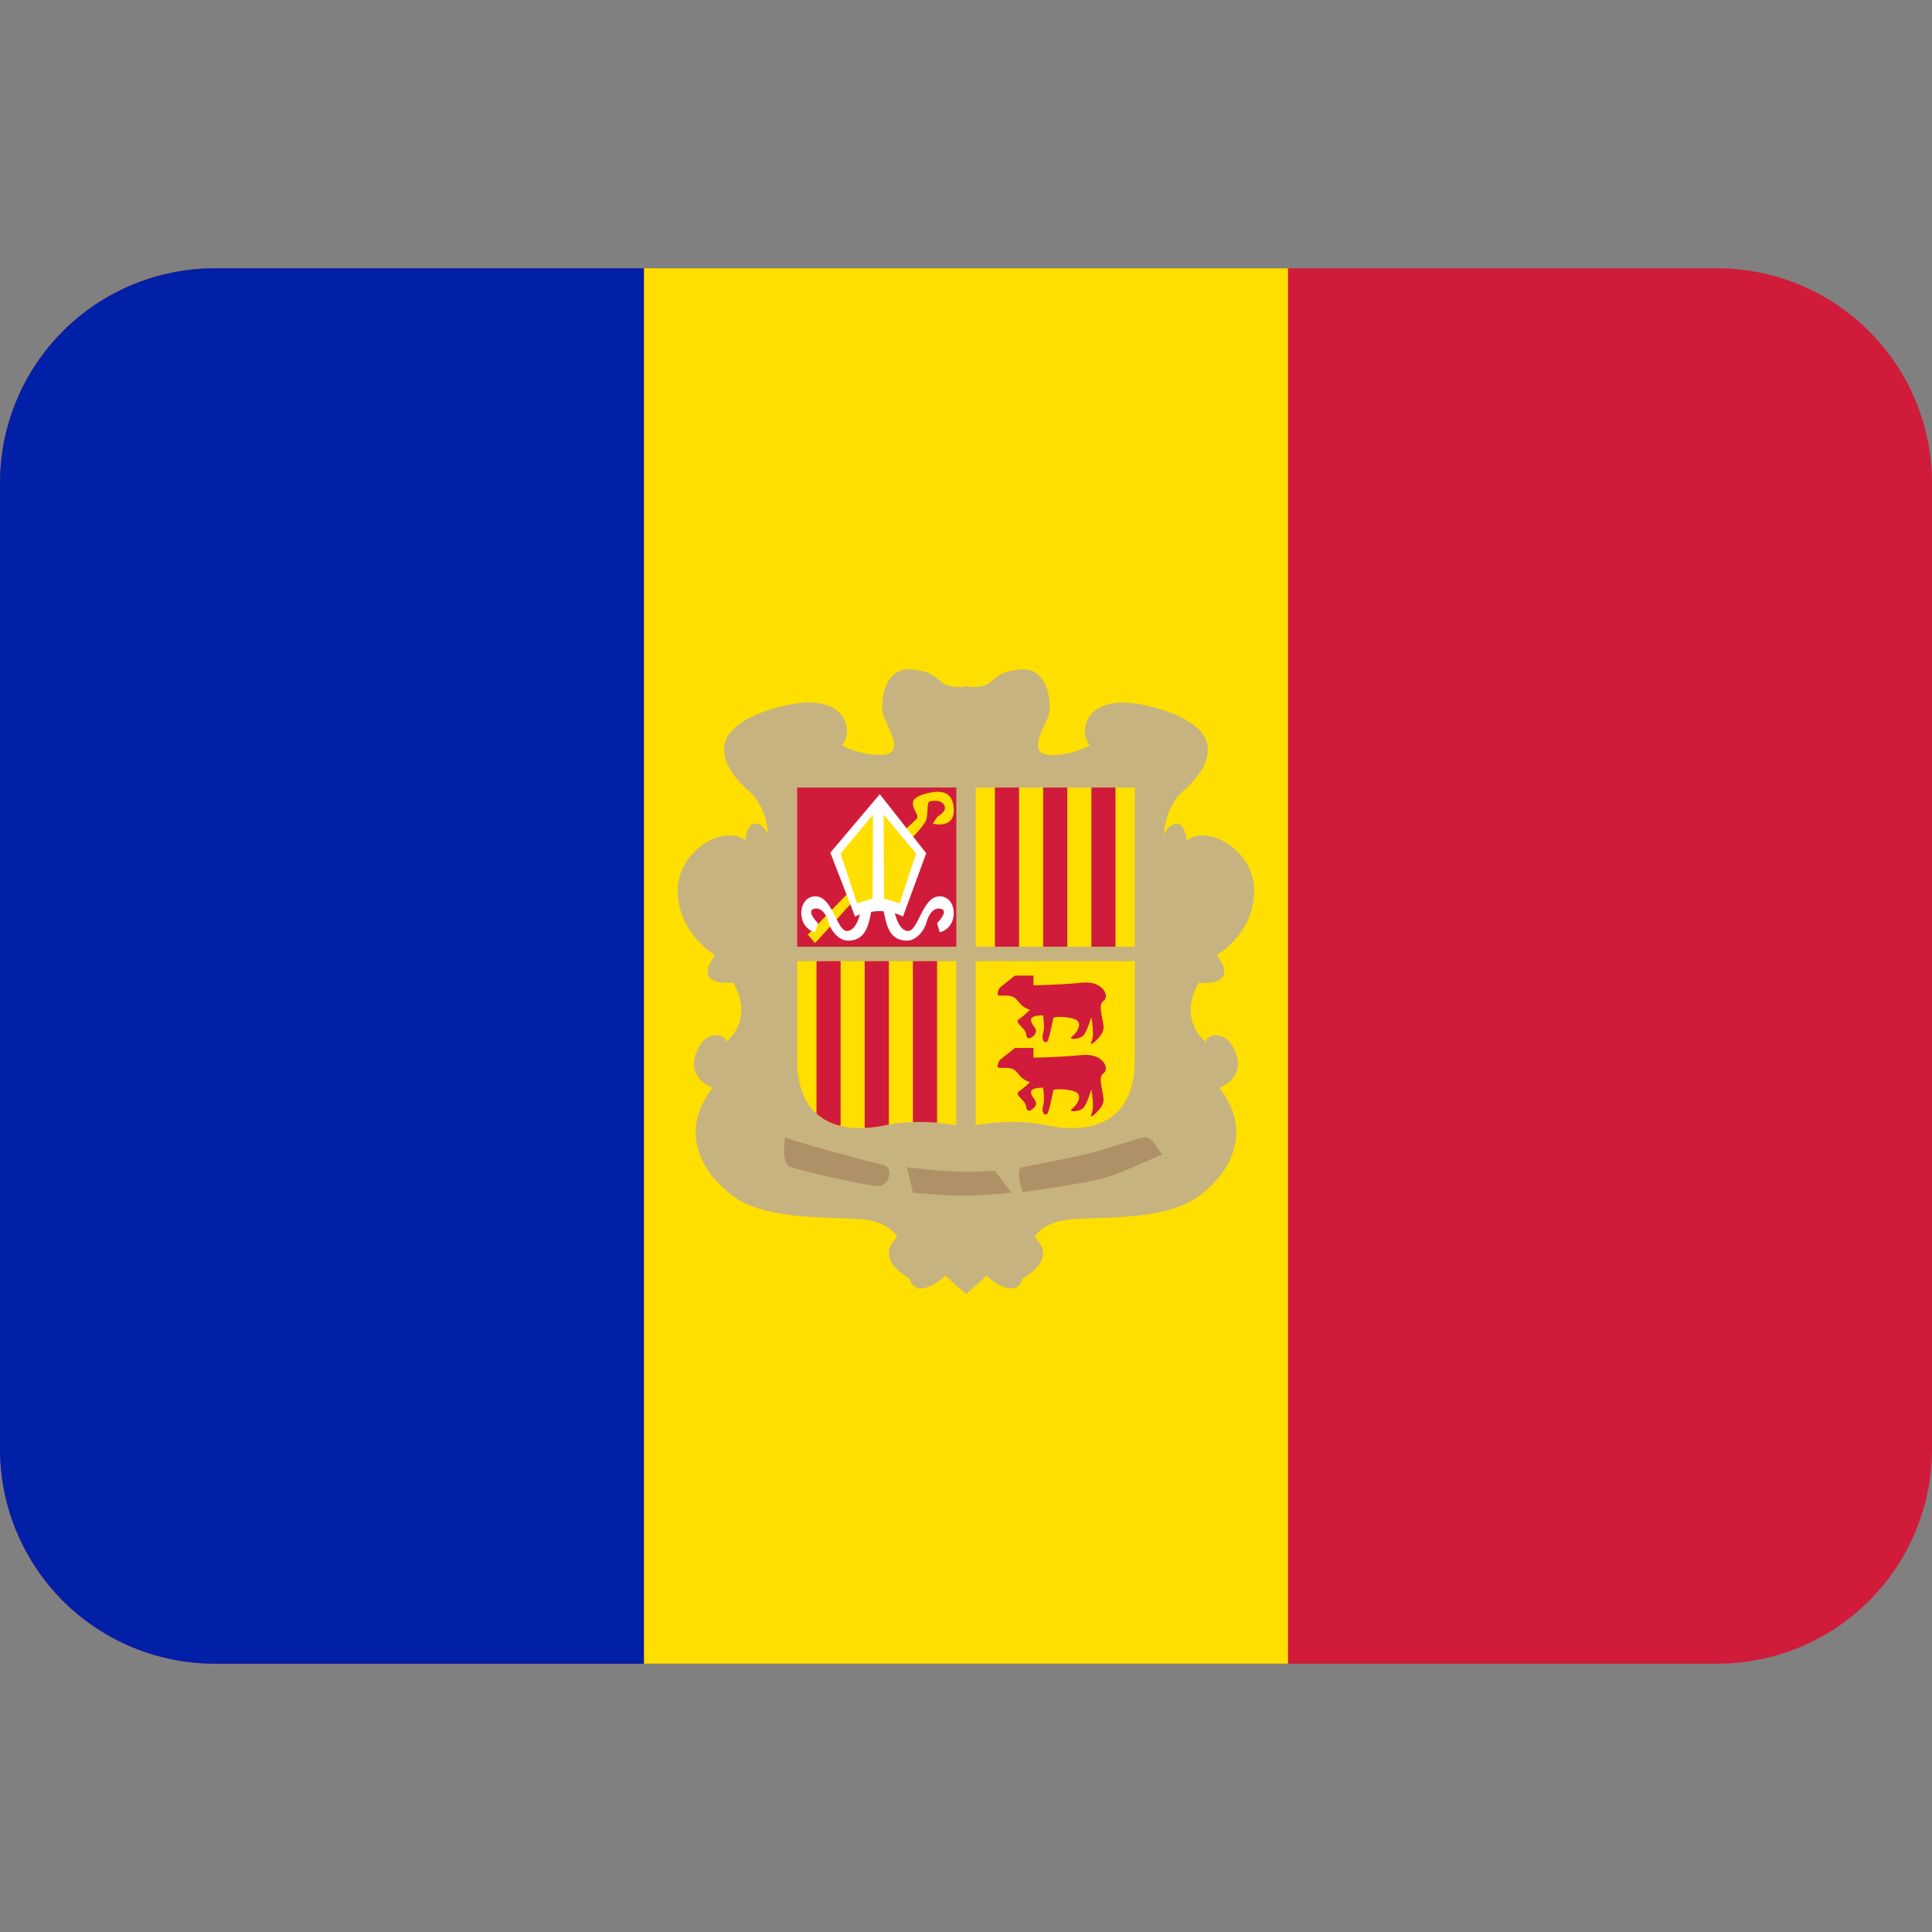
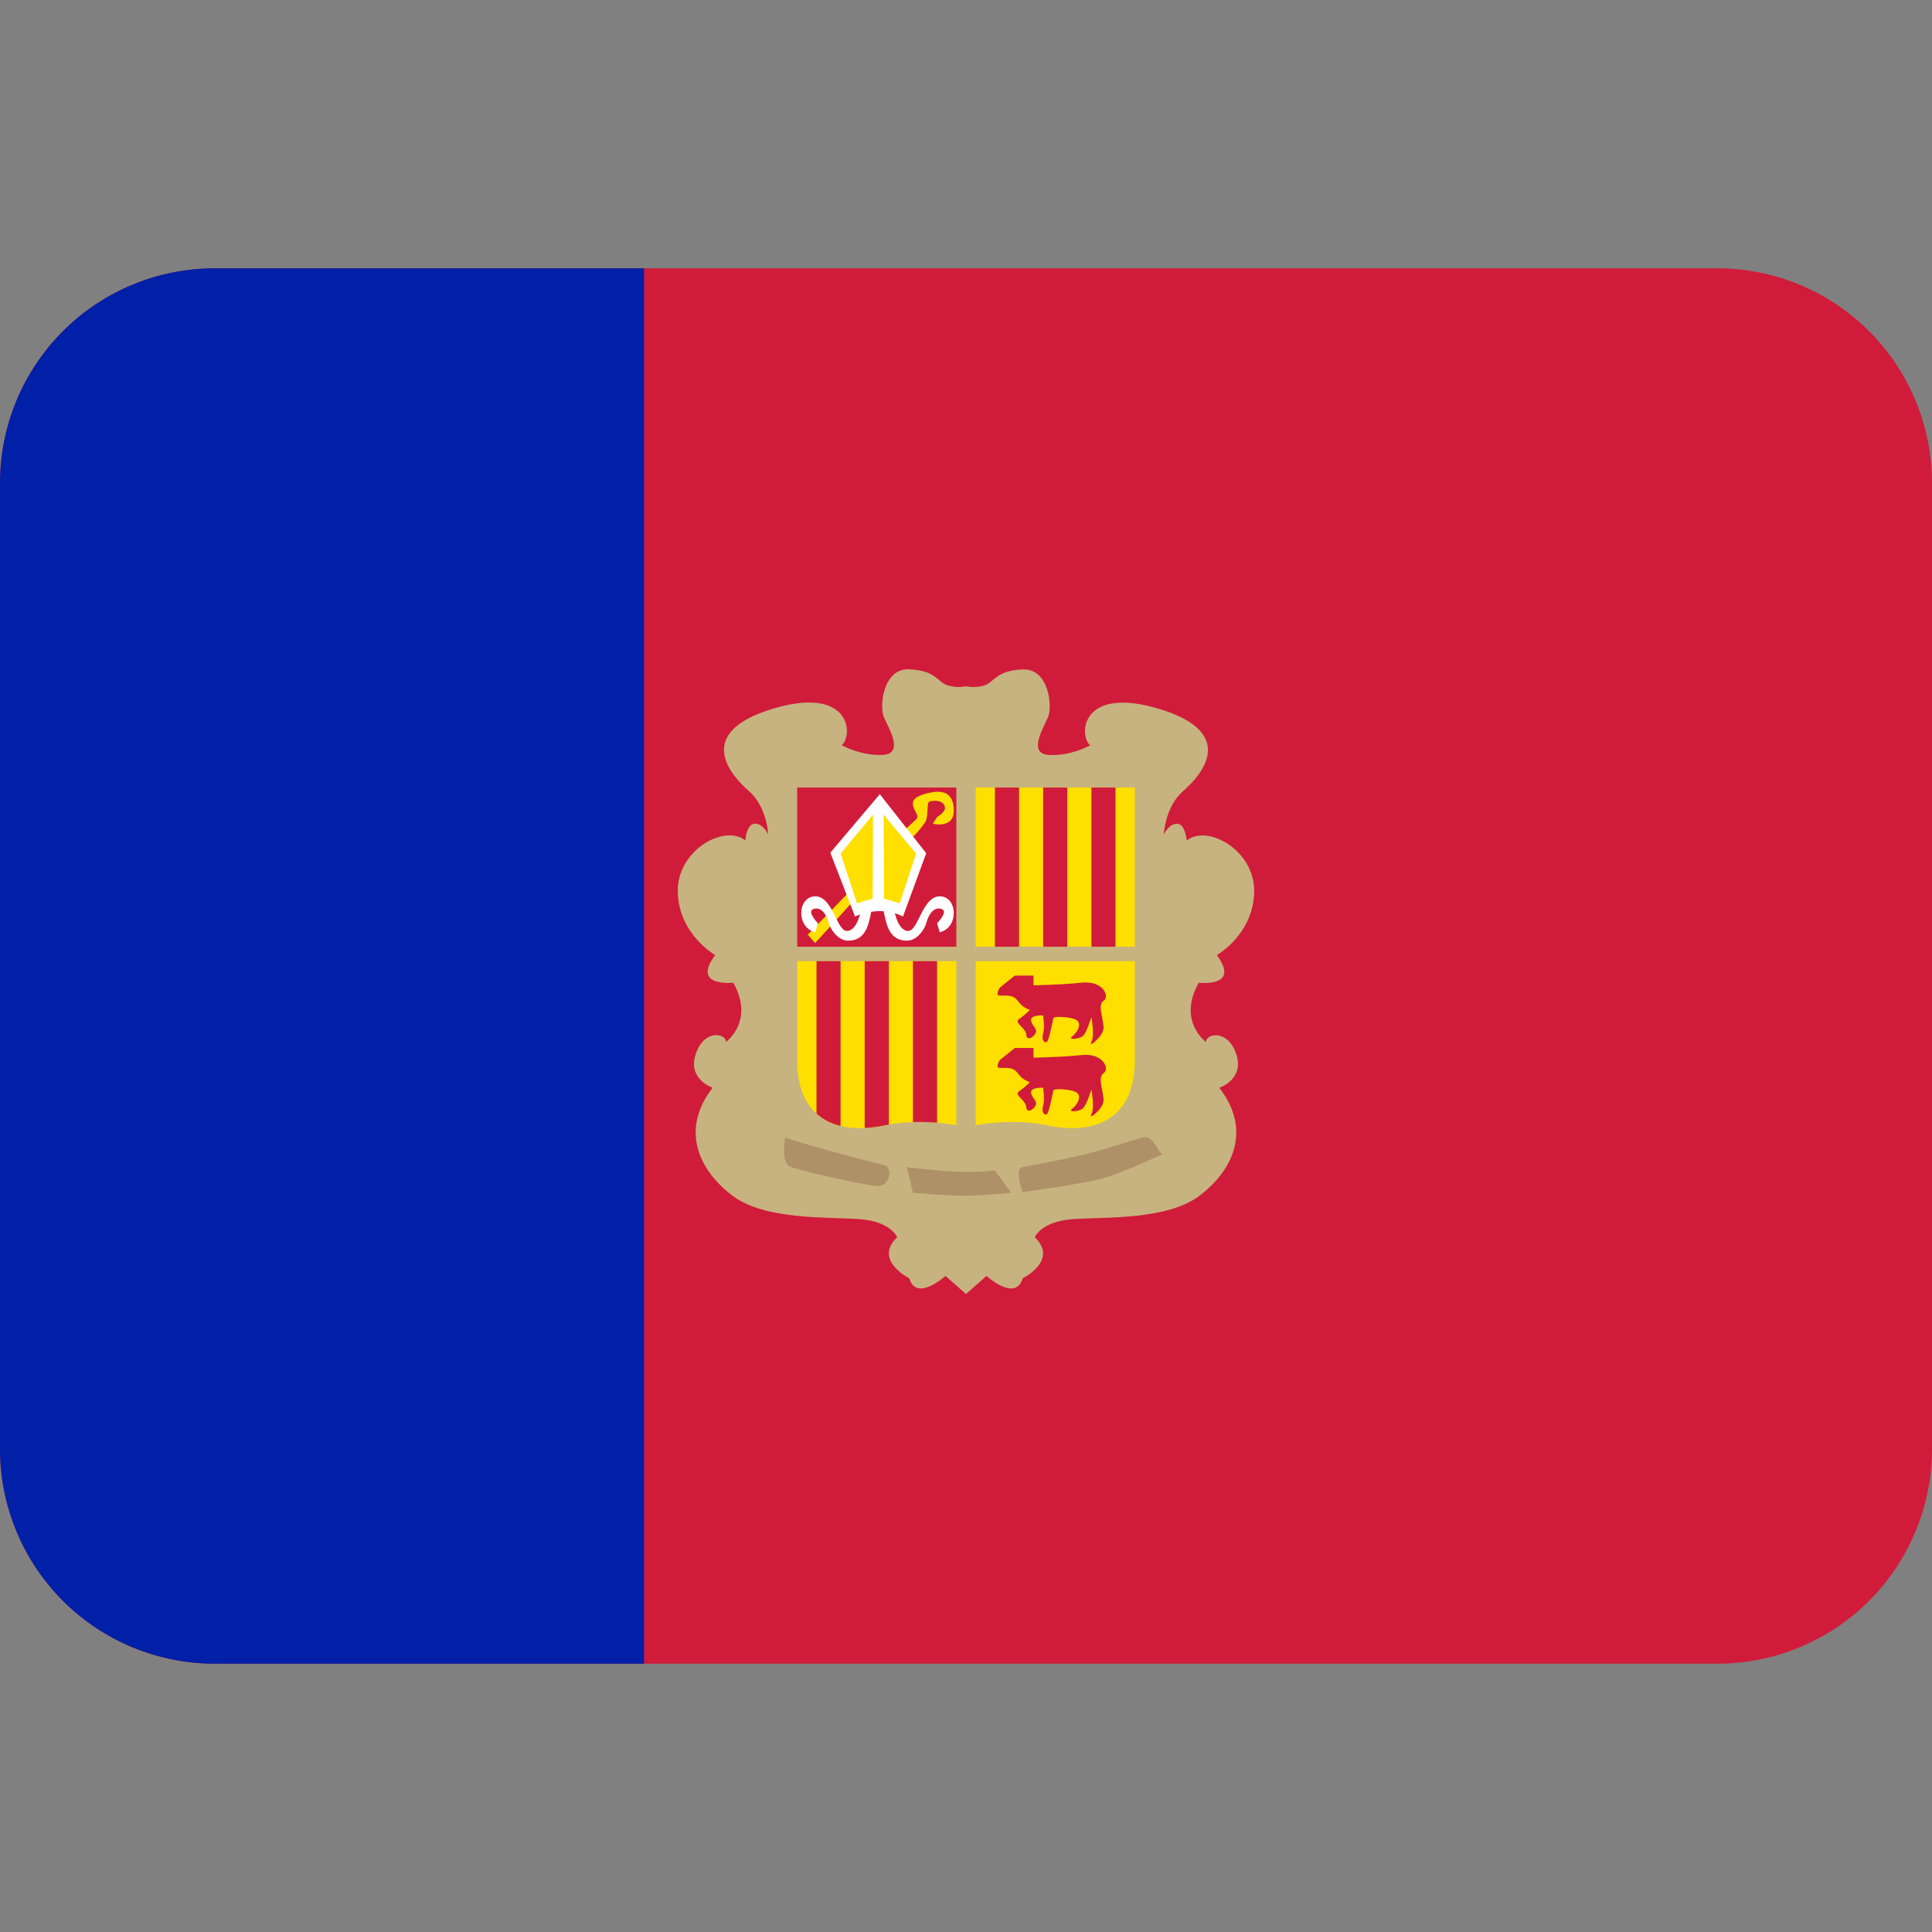
<svg xmlns="http://www.w3.org/2000/svg" viewBox="0 0 32 32">
  <rect x="0" y="0" width="32" height="32" fill="#808080" stroke="none" />
  <path id="Vector" d="M32 24C32 24.943 31.625 25.847 30.959 26.514C30.292 27.181 29.387 27.556 28.444 27.556H3.556C2.613 27.556 1.708 27.181 1.041 26.514C0.375 25.847 0 24.943 0 24V8C0 7.057 0.375 6.153 1.041 5.486C1.708 4.819 2.613 4.444 3.556 4.444H28.444C29.387 4.444 30.292 4.819 30.959 5.486C31.625 6.153 32 7.057 32 8V24Z" fill="#D01C3A" />
  <path id="Vector_2" d="M3.556 4.444C2.613 4.444 1.708 4.819 1.041 5.486C0.375 6.153 0 7.057 0 8L0 24C0 24.943 0.375 25.847 1.041 26.514C1.708 27.181 2.613 27.556 3.556 27.556H10.667V4.444H3.556Z" fill="#0020A8" />
-   <path id="Vector_3" d="M10.667 4.444H21.333V27.556H10.667V4.444Z" fill="#FEDF00" />
  <path id="Vector_4" d="M20.476 17.459C20.334 17.039 19.975 17.119 19.975 17.259C19.975 17.259 19.496 16.912 19.855 16.277C19.855 16.277 20.554 16.36 20.155 15.82C20.155 15.82 20.754 15.481 20.773 14.782C20.793 14.083 19.995 13.644 19.655 13.923C19.655 13.923 19.635 13.644 19.495 13.644C19.356 13.644 19.276 13.823 19.276 13.823C19.276 13.823 19.296 13.364 19.595 13.104C19.894 12.845 20.513 12.145 19.214 11.746C17.916 11.347 17.857 12.166 18.056 12.346C18.056 12.346 17.737 12.524 17.377 12.505C17.018 12.486 17.276 12.067 17.356 11.886C17.436 11.707 17.377 11.068 16.936 11.088C16.497 11.108 16.476 11.288 16.317 11.348C16.16 11.406 16 11.366 16 11.366C16 11.366 15.84 11.406 15.68 11.346C15.521 11.286 15.5 11.107 15.061 11.086C14.621 11.066 14.562 11.705 14.642 11.884C14.722 12.065 14.981 12.485 14.621 12.503C14.262 12.523 13.942 12.344 13.942 12.344C14.142 12.165 14.082 11.345 12.784 11.744C11.486 12.143 12.105 12.843 12.404 13.102C12.704 13.362 12.724 13.821 12.724 13.821C12.724 13.821 12.644 13.642 12.504 13.642C12.364 13.642 12.345 13.921 12.345 13.921C12.005 13.642 11.206 14.081 11.226 14.78C11.246 15.479 11.845 15.819 11.845 15.819C11.445 16.357 12.145 16.276 12.145 16.276C12.504 16.911 12.025 17.257 12.025 17.257C12.025 17.117 11.666 17.037 11.524 17.457C11.382 17.877 11.804 18.016 11.804 18.016C11.245 18.736 11.604 19.414 12.144 19.813C12.684 20.212 13.722 20.154 14.241 20.193C14.76 20.233 14.86 20.492 14.86 20.492C14.461 20.873 15.06 21.172 15.06 21.172C15.18 21.572 15.66 21.133 15.66 21.133L16 21.433L16.34 21.133C16.34 21.133 16.82 21.573 16.939 21.173C16.939 21.173 17.539 20.874 17.139 20.493C17.139 20.493 17.239 20.234 17.758 20.194C18.277 20.155 19.316 20.213 19.855 19.814C20.394 19.415 20.754 18.736 20.195 18.017C20.195 18.018 20.617 17.877 20.476 17.459V17.459Z" fill="#C7B37F" />
  <path id="Vector_5" d="M15.84 15.681V13.044H13.204V15.681H15.84Z" fill="#D01C3A" />
  <path id="Vector_6" d="M14.163 14.672L13.379 15.481L13.501 15.62L14.163 14.892V14.672ZM15.451 13.643C15.451 13.643 15.798 13.734 15.798 13.424C15.798 13.114 15.59 13.114 15.521 13.114C15.451 13.114 15.132 13.164 15.121 13.293C15.111 13.423 15.246 13.503 15.173 13.573C15.101 13.643 14.905 13.816 14.905 13.816L15.021 13.955C15.021 13.955 15.188 13.816 15.321 13.623C15.388 13.525 15.337 13.287 15.401 13.273C15.59 13.234 15.66 13.323 15.651 13.394C15.641 13.463 15.521 13.533 15.521 13.533L15.451 13.643Z" fill="#FEDF00" />
  <path id="Vector_7" d="M14.802 15.031C14.802 15.031 14.852 15.401 15.031 15.42C15.211 15.44 15.271 14.846 15.565 14.846C15.86 14.846 15.89 15.361 15.565 15.441L15.521 15.292C15.521 15.292 15.731 15.082 15.58 15.051C15.431 15.021 15.361 15.211 15.341 15.292C15.321 15.372 15.201 15.58 15.021 15.58C14.722 15.58 14.682 15.306 14.636 15.094C14.592 14.882 14.802 15.031 14.802 15.031V15.031ZM14.268 15.031C14.268 15.031 14.219 15.401 14.038 15.42C13.859 15.44 13.798 14.846 13.504 14.846C13.209 14.846 13.179 15.361 13.504 15.441L13.548 15.292C13.548 15.292 13.339 15.082 13.489 15.051C13.638 15.021 13.708 15.211 13.728 15.292C13.748 15.372 13.868 15.58 14.047 15.58C14.347 15.58 14.387 15.306 14.432 15.094C14.478 14.882 14.268 15.031 14.268 15.031V15.031Z" fill="white" />
  <path id="Vector_8" d="M14.572 13.154L15.341 14.132L14.956 15.181C14.956 15.181 14.802 15.091 14.572 15.091C14.341 15.091 14.162 15.181 14.162 15.181L13.753 14.123L14.572 13.154V13.154Z" fill="white" />
  <path id="Vector_9" d="M14.636 13.493L15.173 14.138L14.901 14.962L14.642 14.882L14.636 13.493ZM14.46 13.493L13.923 14.138L14.195 14.962L14.454 14.882L14.46 13.493ZM13.204 15.92V17.558C13.204 18.637 13.991 18.786 14.668 18.637C15.214 18.517 15.84 18.637 15.84 18.637V15.92H13.204Z" fill="#FEDF00" />
  <path id="Vector_10" d="M14.668 18.637L14.722 18.627V15.92H14.322V18.683C14.438 18.678 14.555 18.661 14.668 18.637V18.637ZM15.521 18.596V15.92H15.121V18.585C15.268 18.581 15.405 18.587 15.521 18.596V18.596ZM13.923 18.648V15.92H13.524V18.445C13.637 18.546 13.774 18.616 13.923 18.648V18.648Z" fill="#D01C3A" />
  <path id="Vector_11" d="M16.16 15.681V13.044H18.796V15.681H16.16Z" fill="#FEDF00" />
  <path id="Vector_12" d="M16.479 13.044H16.879V15.681H16.479V13.044ZM17.278 13.044H17.678V15.681H17.278V13.044ZM18.077 13.044H18.476V15.681H18.077V13.044Z" fill="#D01C3A" />
  <path id="Vector_13" d="M18.796 15.92V17.558C18.796 18.637 18.009 18.786 17.332 18.637C16.786 18.517 16.16 18.637 16.16 18.637V15.92H18.796Z" fill="#FEDF00" />
  <path id="Vector_14" d="M16.559 16.359L16.809 16.159H17.118V16.32C17.118 16.32 17.558 16.313 17.917 16.276C18.276 16.239 18.387 16.509 18.276 16.579C18.167 16.649 18.296 16.919 18.276 17.048C18.257 17.178 18.017 17.367 18.076 17.258C18.136 17.148 18.076 16.848 18.076 16.848C18.076 16.848 18.007 17.078 17.947 17.148C17.886 17.218 17.676 17.228 17.756 17.168C17.836 17.108 17.916 16.979 17.846 16.909C17.777 16.839 17.463 16.828 17.45 16.859C17.437 16.888 17.378 17.237 17.338 17.258C17.297 17.277 17.247 17.228 17.277 17.118C17.308 17.008 17.277 16.819 17.277 16.819C17.277 16.819 17.068 16.808 17.077 16.899C17.088 16.988 17.178 17.029 17.158 17.099C17.138 17.168 17.008 17.259 16.998 17.139C16.988 17.019 16.788 16.939 16.878 16.879C16.968 16.82 17.059 16.725 17.059 16.725C17.059 16.725 16.946 16.7 16.867 16.589C16.787 16.48 16.719 16.49 16.559 16.49C16.479 16.49 16.559 16.359 16.559 16.359V16.359ZM16.559 17.558L16.809 17.358H17.118V17.518C17.118 17.518 17.558 17.512 17.917 17.475C18.276 17.438 18.387 17.708 18.276 17.778C18.167 17.848 18.296 18.117 18.276 18.247C18.257 18.377 18.017 18.565 18.076 18.457C18.136 18.347 18.076 18.047 18.076 18.047C18.076 18.047 18.007 18.276 17.947 18.347C17.886 18.417 17.676 18.427 17.756 18.366C17.836 18.307 17.916 18.176 17.846 18.107C17.777 18.037 17.463 18.027 17.45 18.056C17.437 18.086 17.378 18.436 17.338 18.456C17.297 18.475 17.247 18.426 17.277 18.316C17.308 18.206 17.277 18.016 17.277 18.016C17.277 18.016 17.068 18.006 17.077 18.096C17.088 18.186 17.178 18.226 17.158 18.296C17.138 18.366 17.008 18.457 16.998 18.336C16.988 18.217 16.788 18.136 16.878 18.076C16.968 18.017 17.059 17.923 17.059 17.923C17.059 17.923 16.946 17.897 16.867 17.788C16.787 17.677 16.719 17.688 16.559 17.688C16.479 17.688 16.559 17.558 16.559 17.558V17.558Z" fill="#D01C3A" />
  <path id="Vector_15" d="M13.004 18.836C13.004 18.866 14.472 19.265 14.636 19.296C14.802 19.325 14.741 19.665 14.522 19.645C14.302 19.627 13.213 19.387 13.074 19.316C12.934 19.245 13.004 18.836 13.004 18.836ZM15.021 19.331C15.021 19.331 15.461 19.39 15.84 19.406C16.22 19.421 16.479 19.388 16.479 19.388L16.749 19.755C16.749 19.755 16.28 19.805 15.96 19.805C15.641 19.805 15.121 19.755 15.121 19.755L15.021 19.331ZM16.939 19.331C16.939 19.331 17.568 19.216 17.948 19.125C18.328 19.035 18.827 18.856 18.957 18.836C19.087 18.816 19.177 19.051 19.216 19.083L19.256 19.116C19.256 19.116 18.597 19.425 18.277 19.515C17.958 19.605 16.939 19.745 16.939 19.745C16.939 19.745 16.793 19.357 16.939 19.331V19.331Z" fill="#AF9167" />
</svg>